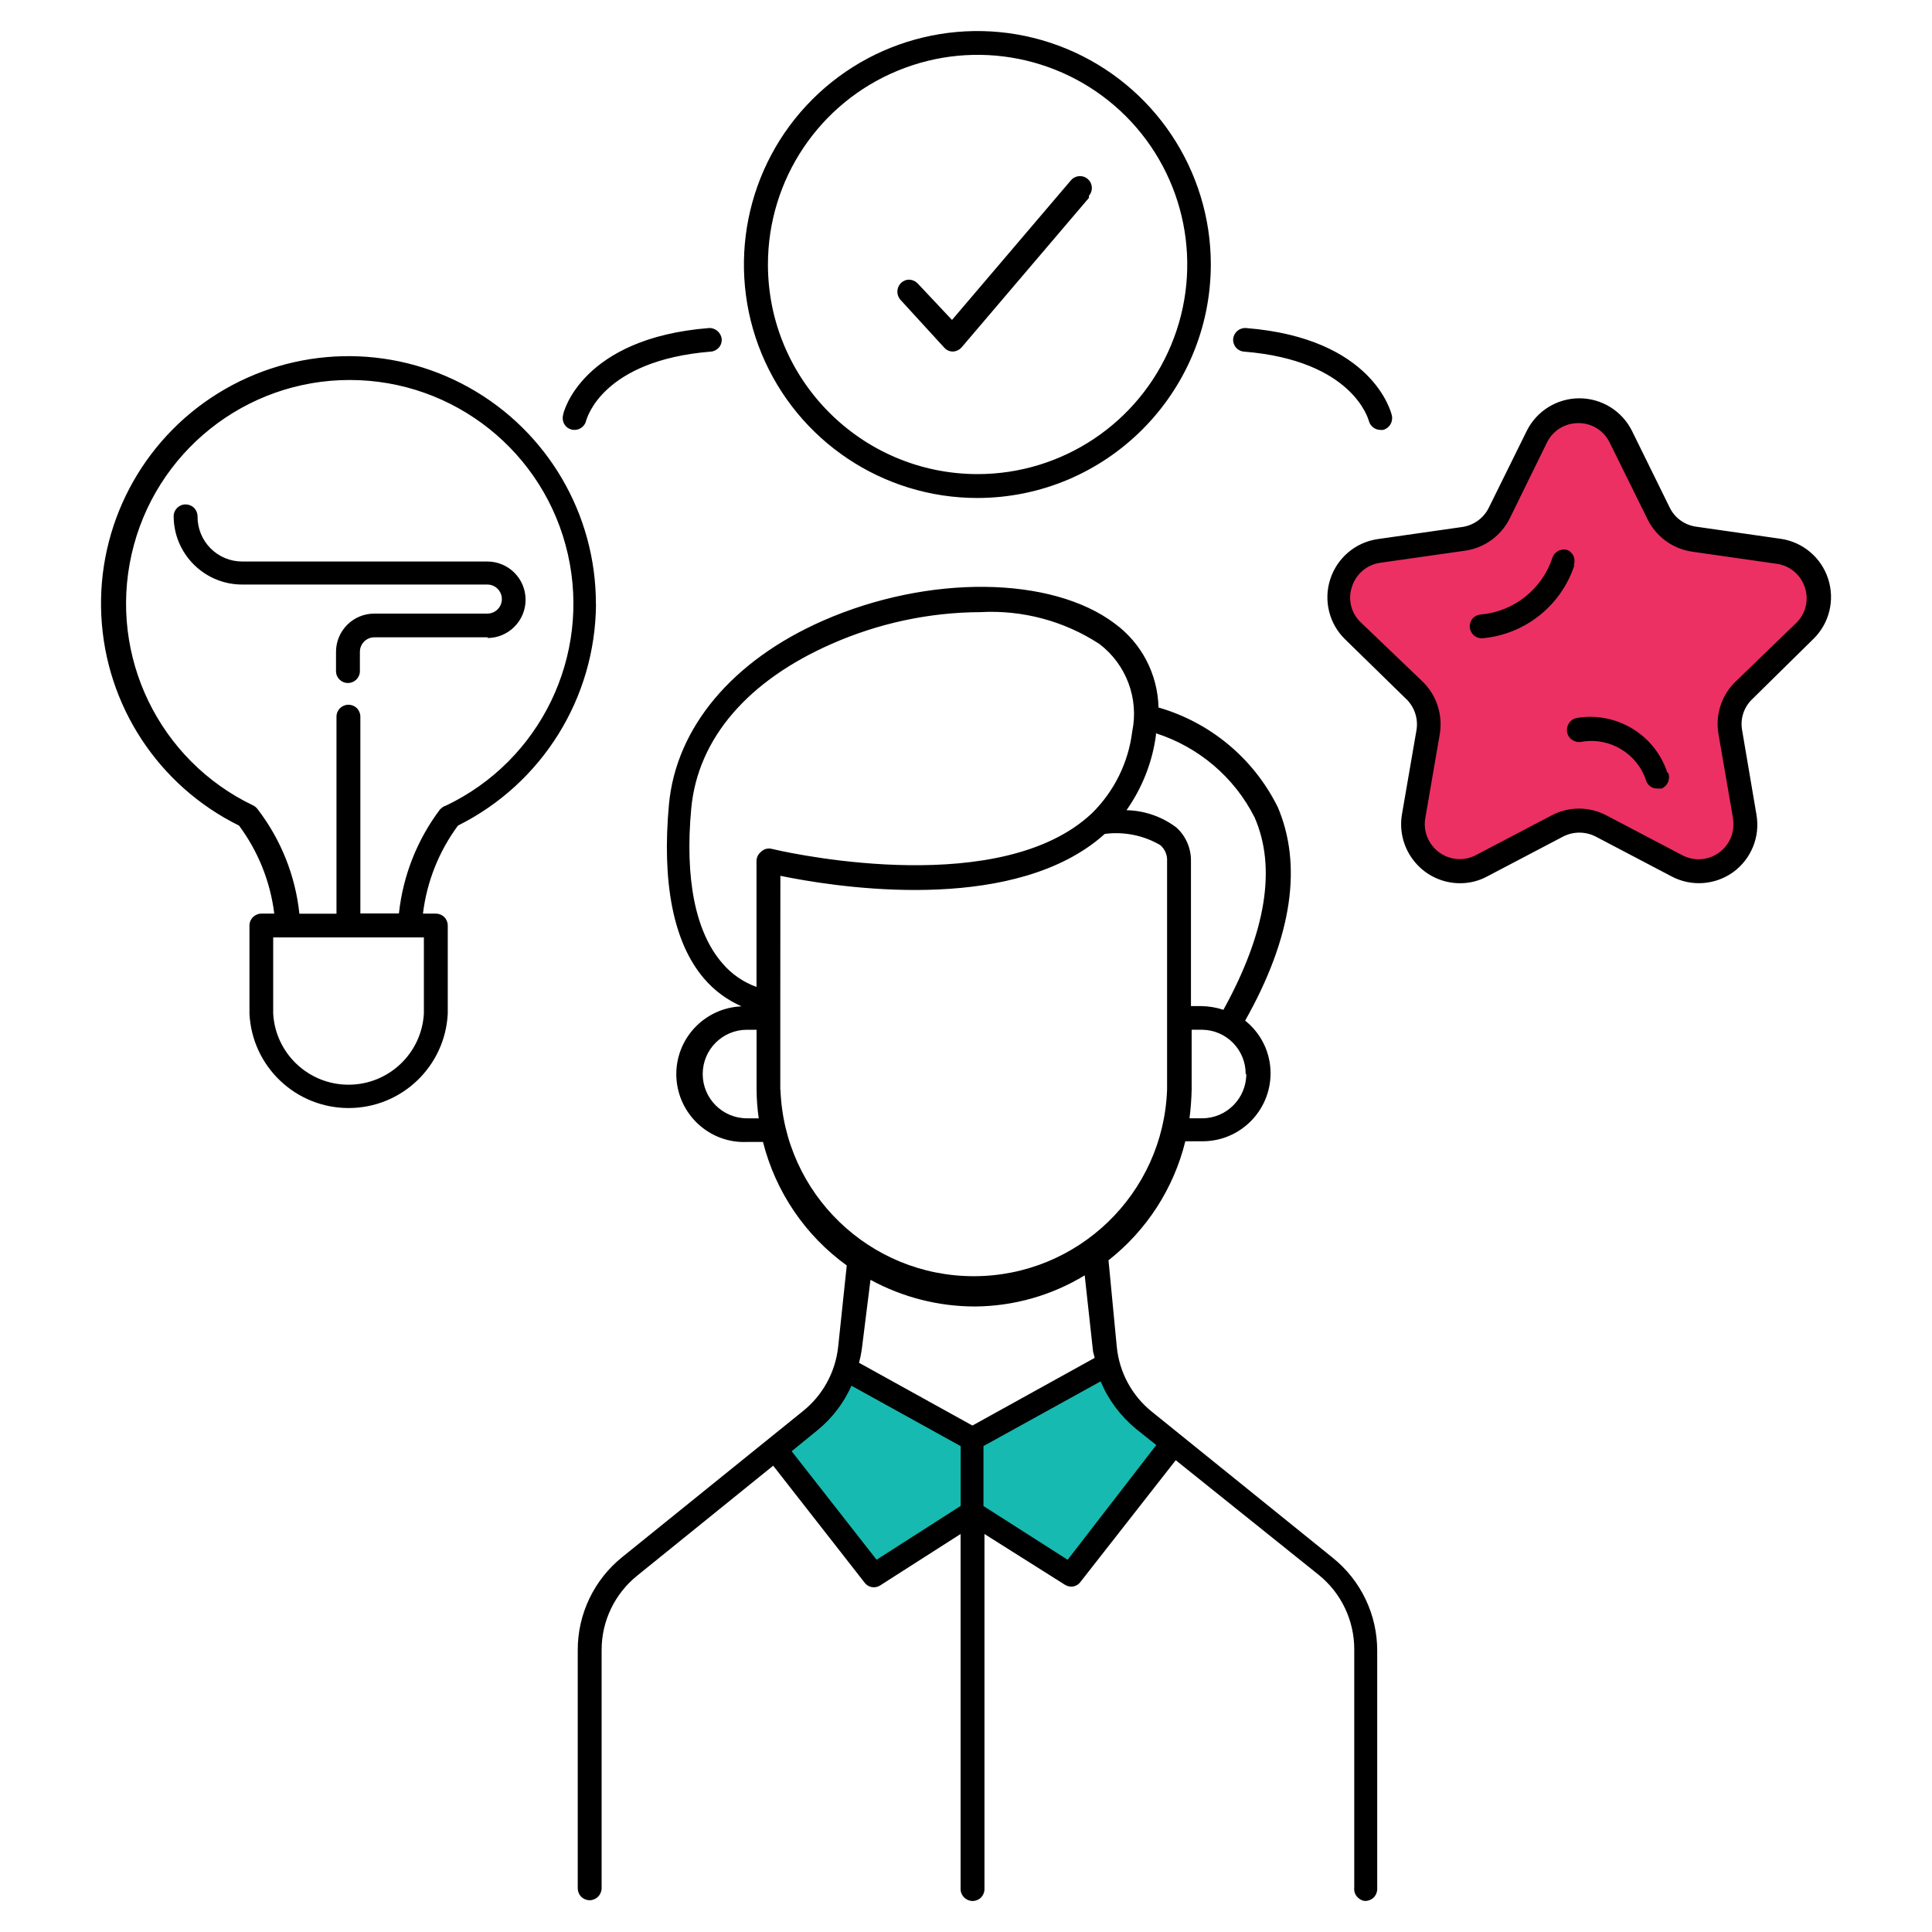
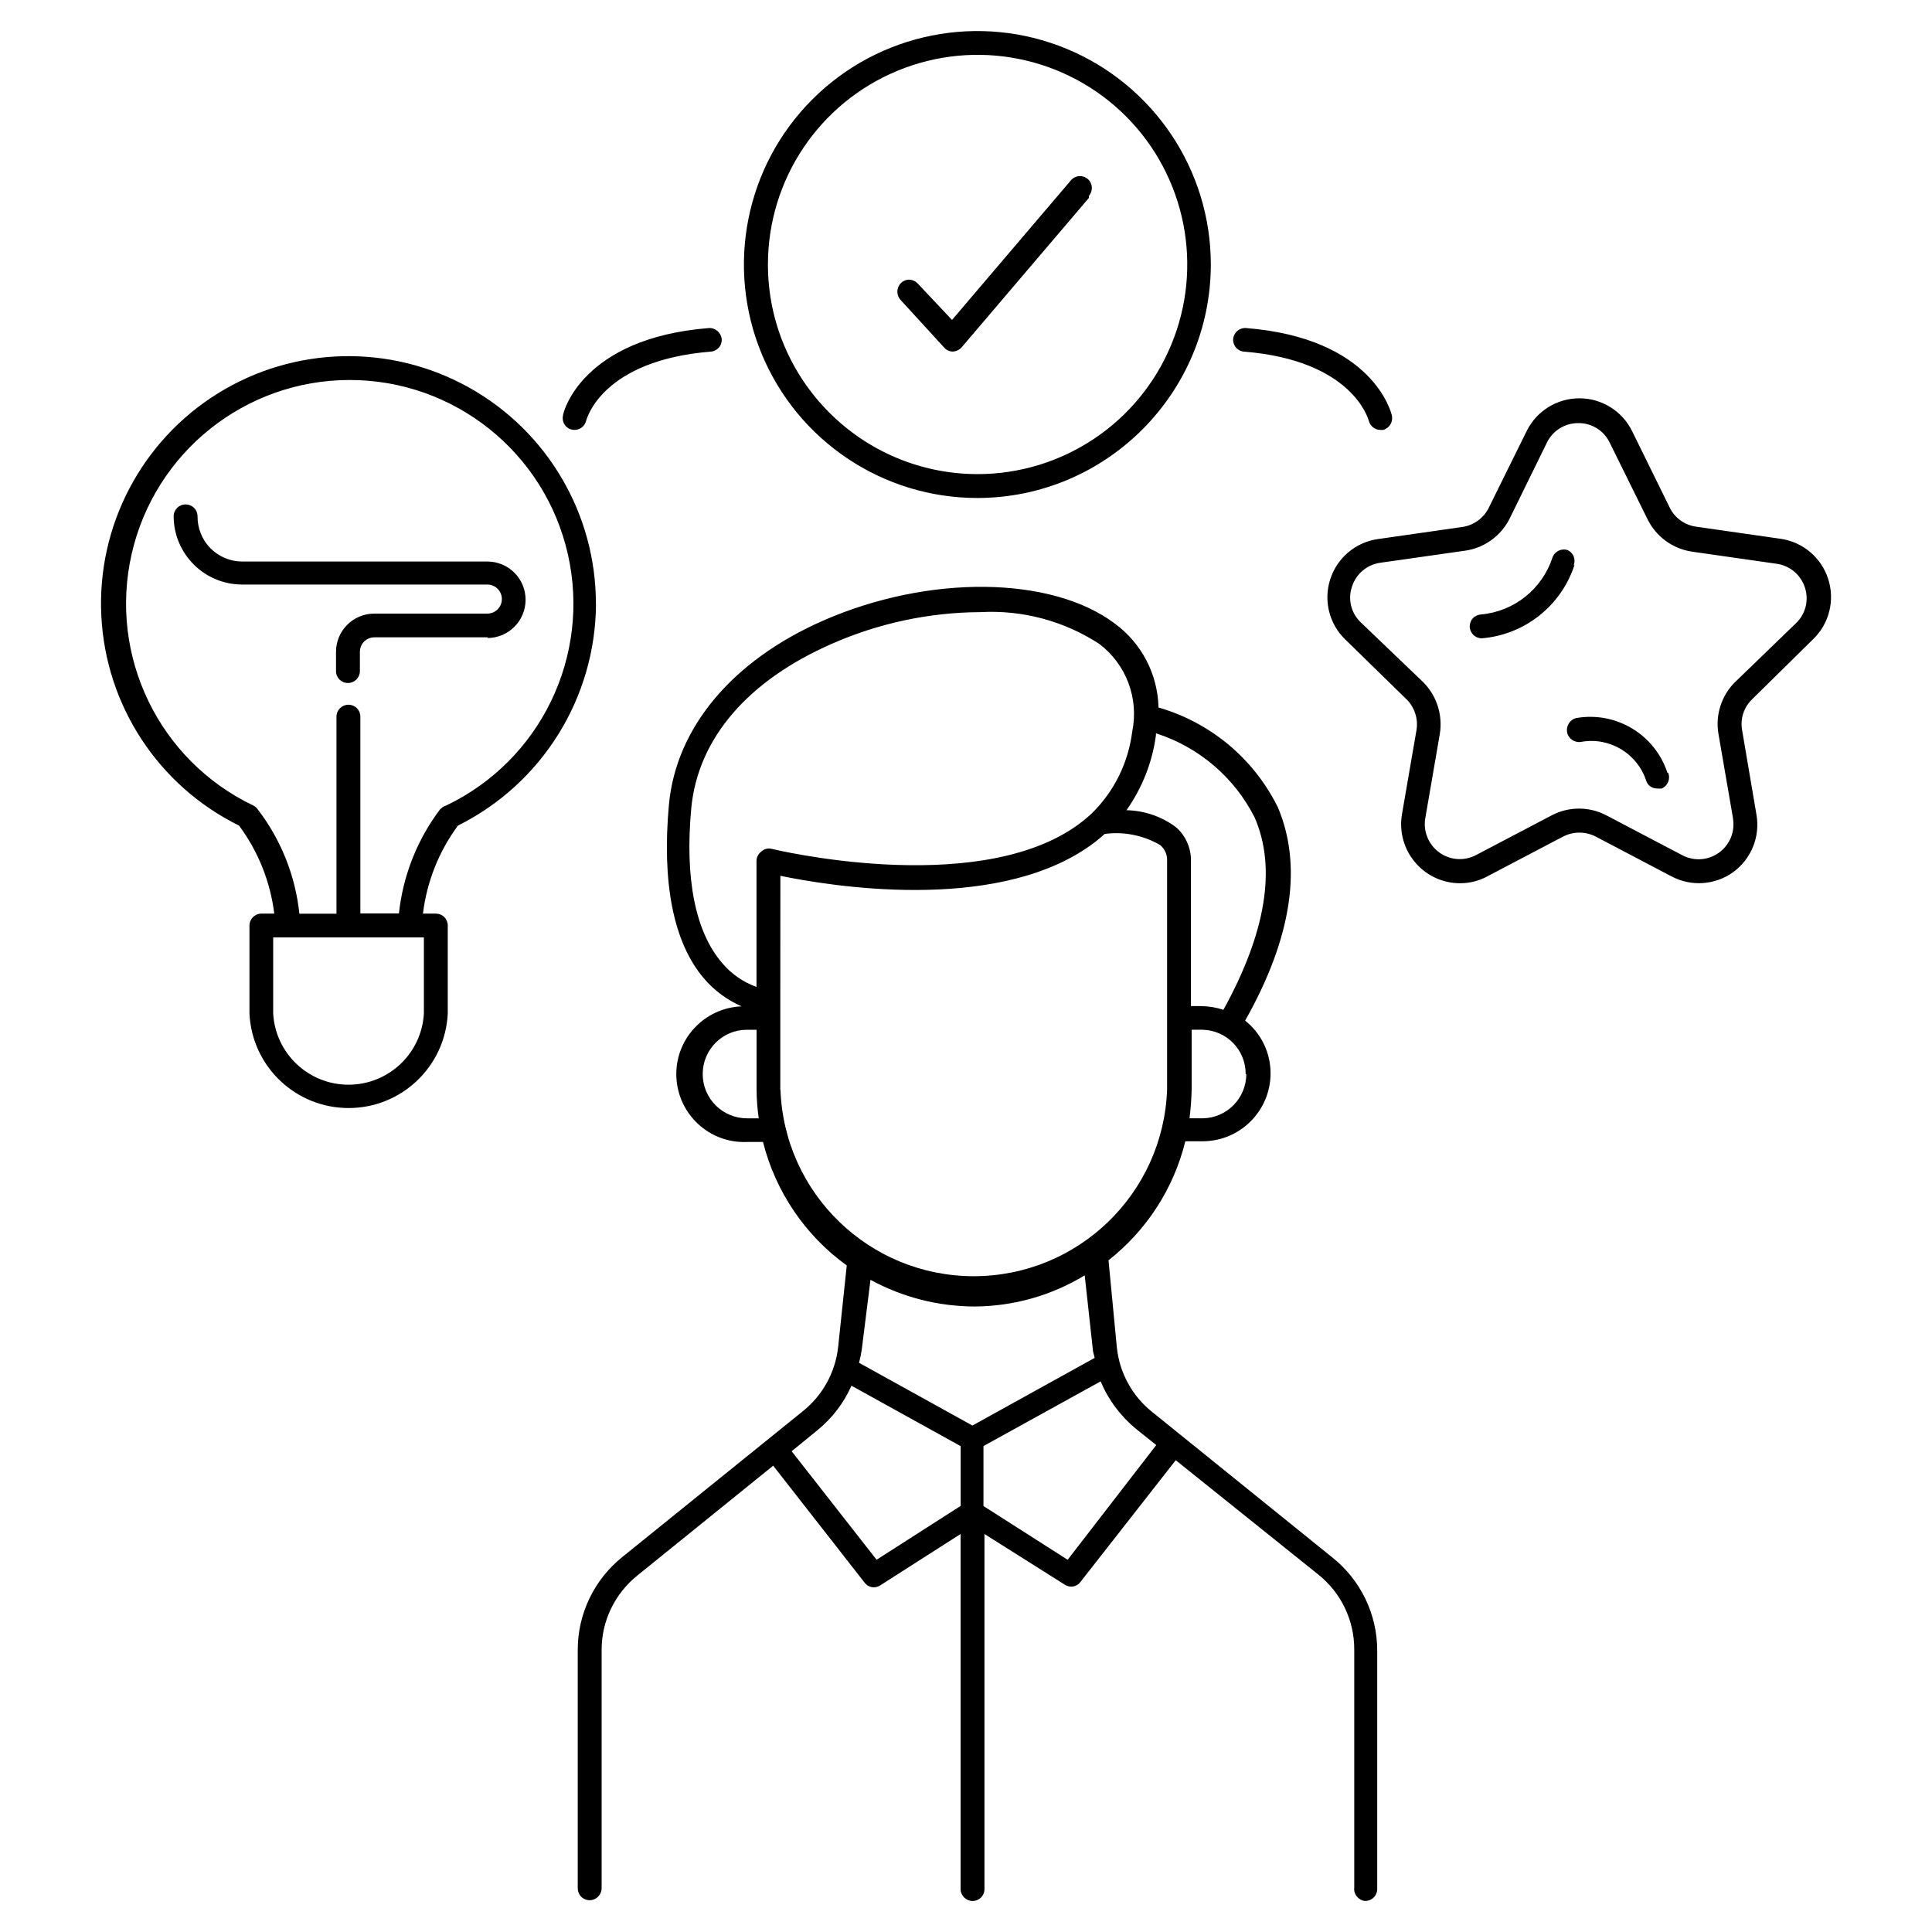
<svg xmlns="http://www.w3.org/2000/svg" id="Layer_1" version="1.1" viewBox="0 0 250 250">
  <defs>
    <style> .st0 { fill: #16bab0; } .st1 { fill: #ec3063; } </style>
  </defs>
-   <polygon class="st1" points="201.06 53.75 191.67 68.33 175.24 72.14 174.16 78.21 181.11 88.18 184.53 92.76 183.06 107.65 187.61 113.33 204.24 106.09 218.47 112.78 224.74 110.29 223.56 91.32 236.28 77.62 232.95 71.85 216.03 69.01 210.75 58.45 207.13 52.77 201.55 53.65 201.06 53.75" />
-   <path class="st0" d="M100.97,187.8l11.07,15.28,13.95-6.47,12.45,6.47,13.7-15.28s-8.41-7.78-8.41-9.07v-1.3l-16.47,8.22-17.96-8.22-8.33,10.37Z" />
  <path d="M176.66,245.98c.42,0,.81-.16,1.1-.45s.45-.68.45-1.09v-30.8c.02-4.7-2.11-9.16-5.8-12.1l-23.34-18.85c-2.6-2.08-4.24-5.12-4.56-8.43l-1.07-11.18c4.94-3.88,8.44-9.3,9.94-15.4h2.25c4.85-.01,8.78-3.95,8.78-8.8,0-2.66-1.21-5.16-3.29-6.81,6.15-10.9,7.42-20.2,4.19-27.71h-.01c-3.11-6.24-8.7-10.88-15.39-12.81-.1-4.31-2.19-8.33-5.67-10.87-8.16-6.15-24.05-6.37-37.73-.37-11.77,5.17-19.03,13.86-19.95,23.8-.91,9.94.5,17.79,4.54,22.51,1.33,1.56,2.99,2.78,4.86,3.6-4.85.2-8.63,4.27-8.44,9.12.2,4.84,4.27,8.63,9.12,8.43h2.09c1.63,6.44,5.46,12.1,10.84,15.98l-1.11,10.51c-.35,3.28-1.99,6.28-4.56,8.34l-23.34,18.85c-3.68,2.94-5.82,7.4-5.8,12.1v30.8c0,.4.16.8.45,1.09.29.29.68.45,1.1.45.84-.01,1.52-.69,1.54-1.54v-30.8c-.02-3.78,1.7-7.34,4.65-9.7l17.55-14.19,11.82,15.12c.47.65,1.36.81,2.03.37l10.4-6.65v45.95c.01.84.69,1.52,1.54,1.54.42,0,.81-.16,1.1-.45.29-.29.45-.68.45-1.09v-45.95l10.4,6.56c.25.16.54.24.83.25.47,0,.92-.23,1.2-.62l12.32-15.74,18.48,14.82c2.94,2.36,4.64,5.94,4.62,9.7v30.8c-.05.42.08.83.35,1.15s.65.53,1.06.57h0ZM161.27,138.97h0c0,3.16-2.54,5.72-5.69,5.74h-1.66c.16-1.24.25-2.48.28-3.73v-7.73h1.39c3.12.05,5.61,2.6,5.6,5.73h.09ZM149.59,94.89c5.53,1.78,10.13,5.69,12.75,10.87,2.86,6.52,1.48,14.91-4.03,24.91h0c-.9-.3-1.85-.46-2.81-.48h-1.39v-18.75c.03-1.66-.66-3.27-1.91-4.38-1.86-1.4-4.11-2.17-6.43-2.22,2.03-2.89,3.35-6.22,3.81-9.72v-.22ZM96.66,144.71c-3.16,0-5.73-2.56-5.73-5.73s2.56-5.73,5.73-5.73h1.24v7.73c.01,1.25.1,2.49.28,3.73h-1.51ZM98.47,110.22h.01c-.37.29-.59.73-.59,1.2v16.29c-1.72-.62-3.26-1.69-4.43-3.08-3.48-4.01-4.86-10.94-4.01-20.05.87-9.11,7.42-16.54,18.14-21.25,6.07-2.68,12.63-4.09,19.27-4.12,5.44-.3,10.84,1.14,15.4,4.12,3.48,2.64,5.13,7.06,4.25,11.33-.5,4.03-2.34,7.76-5.24,10.6-.73.68-1.5,1.29-2.33,1.85-13.27,8.93-38.8,2.81-39.04,2.74h-.01c-.5-.14-1.04,0-1.41.37h-.01ZM100.97,141.02v-11.36s.01-16.33.01-16.33c6.43,1.33,27.25,4.75,39.6-3.57.83-.55,1.63-1.18,2.37-1.85,2.49-.33,5.01.18,7.18,1.44.6.51.94,1.28.89,2.07v29.56c-.47,13.48-11.54,24.16-25.02,24.16s-24.54-10.68-25.01-24.16v.03ZM124.3,194.87l-10.87,6.96-10.99-14.04,3.36-2.74h0c1.89-1.55,3.39-3.51,4.38-5.74l14.13,7.82v7.74ZM125.84,184.47l-14.69-8.13h.01c.15-.57.27-1.13.35-1.7l1.13-9.03c4.15,2.26,8.78,3.44,13.49,3.45,5.02-.03,9.94-1.42,14.23-4.03l1.05,9.57c0,.37.18.74.24,1.11l-15.81,8.75ZM138.16,201.84l-10.9-6.96v-7.76s15.16-8.37,15.16-8.37h0c1,2.39,2.58,4.5,4.58,6.15l2.62,2.09-11.47,14.85ZM77.11,78.17c.02-11.63-6.27-22.37-16.43-28.03-10.16-5.67-22.6-5.37-32.48.76-9.88,6.13-15.66,17.15-15.09,28.76.57,11.63,7.38,22.02,17.82,27.17,2.48,3.34,4.05,7.26,4.56,11.39h-1.66c-.85,0-1.55.69-1.55,1.55v11.39c.33,6.85,5.98,12.22,12.83,12.22s12.49-5.37,12.83-12.22v-11.39c0-.42-.16-.81-.45-1.1s-.68-.45-1.1-.45h-1.66c.5-4.12,2.06-8.05,4.53-11.39,10.89-5.43,17.79-16.51,17.86-28.67h0ZM54.85,121.27v9.88c-.29,5.17-4.57,9.21-9.75,9.21s-9.46-4.04-9.75-9.21v-9.85h19.49v-.03ZM57.01,104.64c-3,3.95-4.86,8.63-5.39,13.56h-4.99v-25.47c0-.4-.16-.8-.45-1.09s-.68-.45-1.09-.45c-.85,0-1.55.69-1.55,1.54v25.5h-4.8c-.52-4.93-2.4-9.62-5.42-13.54-.15-.2-.33-.35-.55-.46-12.19-5.83-18.73-19.33-15.74-32.52,2.99-13.19,14.71-22.54,28.22-22.54s25.24,9.35,28.23,22.54c2.99,13.19-3.54,26.69-15.74,32.52-.29.09-.54.24-.74.46v-.03ZM63.16,82.47h-14.72c-1.04,0-1.87.84-1.87,1.88v2.49c0,.85-.69,1.54-1.55,1.54s-1.54-.68-1.54-1.54v-2.49c0-2.74,2.22-4.95,4.95-4.95h14.63c1.04,0,1.88-.84,1.88-1.88s-.84-1.88-1.88-1.88h-31.72c-4.88,0-8.85-3.95-8.87-8.83,0-.85.69-1.54,1.55-1.54.4,0,.8.16,1.09.45.29.29.45.68.45,1.09-.01,1.55.59,3.04,1.67,4.13,1.09,1.1,2.56,1.72,4.11,1.72h31.72c2.74,0,4.95,2.22,4.95,4.95s-2.22,4.95-4.95,4.95l.09-.09ZM234.62,82.71h0c2.09-2.01,2.84-5.05,1.94-7.81-.89-2.76-3.28-4.77-6.15-5.18l-10.94-1.57c-1.49-.21-2.77-1.14-3.42-2.49l-4.86-9.88c-1.28-2.6-3.93-4.24-6.82-4.24s-5.54,1.64-6.82,4.24l-4.9,9.92c-.66,1.34-1.94,2.27-3.42,2.49l-10.96,1.57c-2.88.42-5.25,2.44-6.14,5.2-.89,2.76-.13,5.79,1.95,7.79l7.91,7.73h.01c1.05,1.05,1.54,2.54,1.29,4.01l-1.88,10.9c-.37,2.22.25,4.48,1.7,6.19,1.44,1.72,3.57,2.71,5.82,2.71,1.24,0,2.45-.3,3.53-.89l9.79-5.14h0c1.33-.69,2.9-.69,4.23-.01l9.79,5.14h0c2.55,1.37,5.67,1.15,8.01-.54,2.34-1.71,3.51-4.6,3-7.46l-1.85-10.9c-.27-1.47.22-2.97,1.29-4l7.89-7.77ZM224.55,88.22h0c-1.79,1.77-2.61,4.28-2.18,6.76l1.88,10.9h-.01c.3,1.71-.39,3.43-1.8,4.45-1.4,1.02-3.26,1.14-4.78.32l-9.79-5.14c-2.22-1.17-4.87-1.17-7.09,0l-9.79,5.14c-1.52.8-3.36.67-4.76-.35-1.39-1.02-2.09-2.73-1.8-4.42l1.88-10.9c.4-2.47-.4-4.98-2.18-6.74l-8.04-7.7c-1.26-1.19-1.71-3-1.14-4.64.53-1.65,1.95-2.84,3.66-3.08l11.03-1.57c2.48-.37,4.62-1.94,5.73-4.19l4.8-9.79c.76-1.55,2.33-2.53,4.06-2.52,1.73-.02,3.31.96,4.06,2.52l4.9,9.92c1.11,2.25,3.24,3.81,5.73,4.19l10.96,1.57c1.72.23,3.14,1.43,3.67,3.07.55,1.65.09,3.46-1.18,4.65l-7.82,7.56ZM203.73,73.13h0c-1.73,5.29-6.47,9.02-12.01,9.47-.82-.01-1.49-.66-1.54-1.48-.01-.4.13-.81.4-1.11s.67-.47,1.07-.5c4.27-.38,7.9-3.28,9.24-7.36.13-.39.42-.7.79-.89.37-.17.8-.21,1.19-.07.74.36,1.07,1.21.76,1.97l.09-.05ZM215.86,99.98v.02c.32.79-.05,1.69-.83,2.03-.2.02-.39.02-.59,0-.62.02-1.2-.37-1.41-.96-1.13-3.54-4.71-5.72-8.38-5.08-.84.17-1.69-.37-1.86-1.21-.17-.85.37-1.69,1.21-1.87,5.15-.88,10.16,2.15,11.77,7.11l.09-.05ZM156.68,34.23c0-12.22-7.37-23.23-18.65-27.91-11.29-4.68-24.28-2.09-32.92,6.55-8.64,8.64-11.22,21.63-6.55,32.92,4.68,11.28,15.69,18.65,27.91,18.65,16.67-.02,30.18-13.53,30.21-30.21ZM99.37,34.23c0-10.98,6.62-20.88,16.76-25.07,10.14-4.2,21.81-1.87,29.57,5.89,7.75,7.77,10.07,19.45,5.85,29.58-4.2,10.13-14.11,16.73-25.08,16.72-14.97-.03-27.09-12.16-27.1-27.12h0ZM140.91,25.6l-16.47,19.34c-.29.33-.7.53-1.14.55-.43,0-.83-.18-1.11-.5l-5.63-6.15c-.59-.61-.59-1.58,0-2.19.28-.29.67-.46,1.07-.46s.8.17,1.09.46l4.47,4.75,15.39-18.07c.55-.65,1.52-.73,2.17-.17s.72,1.52.16,2.17v.28ZM74,55.59c-.39-.08-.74-.32-.95-.67-.22-.33-.29-.75-.2-1.14,0-.43,2.46-10.03,18.88-11.33.83-.05,1.56.58,1.66,1.41.03.4-.1.81-.37,1.12-.27.3-.65.5-1.05.52-14.04,1.14-16.04,8.65-16.13,8.96-.17.69-.8,1.18-1.51,1.17l-.33-.03ZM160.99,45.5c-.4-.02-.79-.22-1.05-.52-.27-.31-.4-.72-.37-1.12.08-.84.82-1.47,1.66-1.41,16.41,1.29,18.79,10.9,18.88,11.33.17.82-.32,1.64-1.14,1.85h-.37c-.7-.01-1.32-.51-1.48-1.2-.09-.24-2.12-7.79-16.13-8.93h0Z" />
</svg>